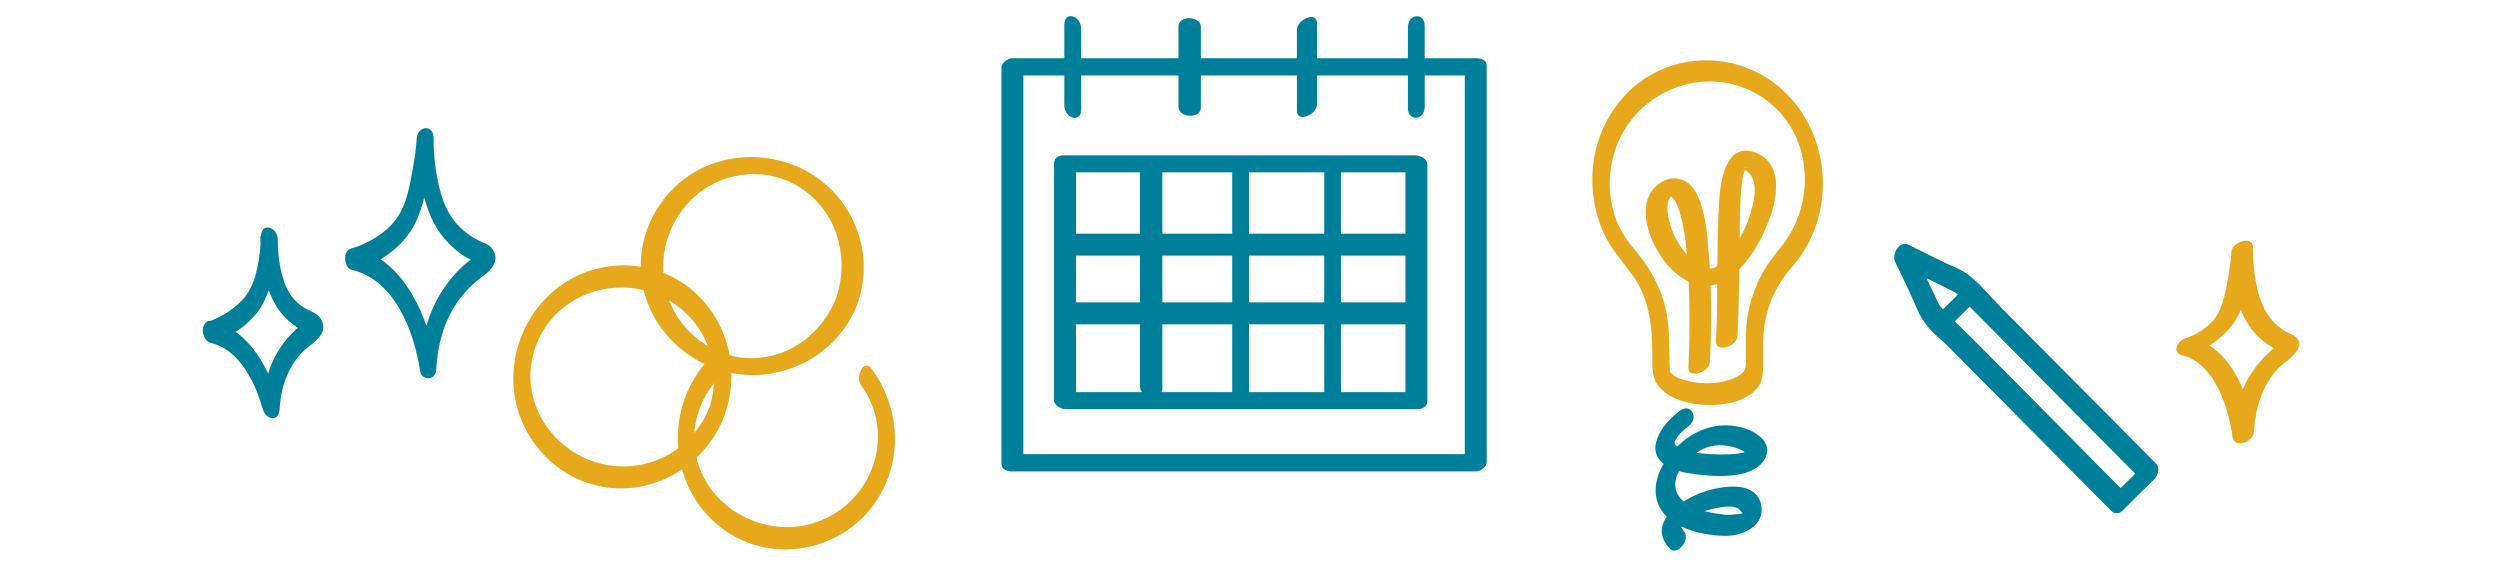
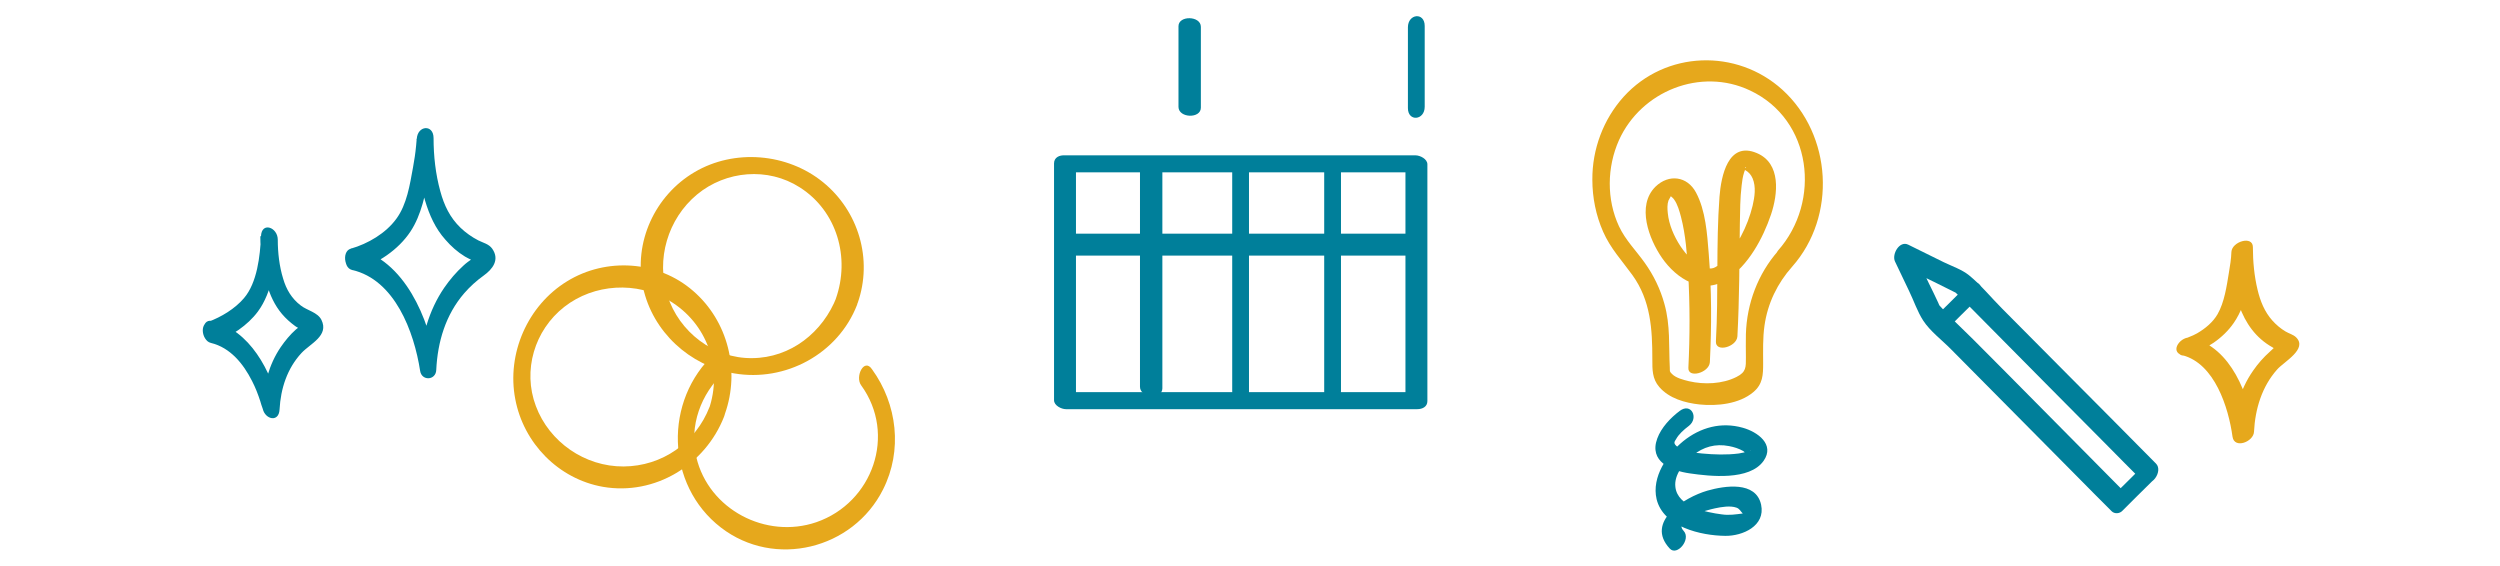
<svg xmlns="http://www.w3.org/2000/svg" viewBox="1441.55 2373.5 1116.9 253" width="1116.9" height="253">
-   <path fill="#007f9a" stroke="none" fill-opacity="1" stroke-width="1" stroke-opacity="1" color="rgb(51, 51, 51)" class="st10" id="tSvgc3ad943eeb" d="M 2101.05 2576.4 C 2077.65 2576.4 2054.35 2576.4 2030.95 2576.4 C 1993.85 2576.4 1956.75 2576.4 1919.75 2576.4 C 1911.15 2576.4 1902.65 2576.4 1894.05 2576.4 C 1895.65 2577.5 1897.15 2578.7 1898.75 2579.8 C 1898.75 2560 1898.75 2540.1 1898.75 2520.3 C 1898.75 2488.5 1898.75 2456.7 1898.75 2424.8 C 1898.75 2417.5 1898.75 2410.2 1898.75 2402.9 C 1897.05 2404.3 1895.35 2405.7 1893.65 2407.2 C 1917.05 2407.2 1940.35 2407.2 1963.75 2407.2 C 2000.85 2407.2 2037.95 2407.2 2074.95 2407.2 C 2083.55 2407.2 2092.05 2407.2 2100.65 2407.2 C 2099.05 2406.1 2097.55 2404.9 2095.95 2403.8 C 2095.95 2423.6 2095.95 2443.5 2095.95 2463.3 C 2095.95 2495.1 2095.95 2526.9 2095.95 2558.8 C 2095.95 2566.1 2095.95 2573.4 2095.95 2580.7 C 2095.95 2586.1 2105.75 2584.6 2105.75 2579.8 C 2105.75 2560 2105.75 2540.1 2105.75 2520.3 C 2105.75 2488.5 2105.75 2456.7 2105.75 2424.8 C 2105.75 2417.5 2105.75 2410.2 2105.75 2402.9 C 2105.75 2400.3 2103.25 2399.5 2101.05 2399.5 C 2077.65 2399.5 2054.35 2399.5 2030.95 2399.5 C 1993.85 2399.5 1956.75 2399.5 1919.75 2399.5 C 1911.15 2399.5 1902.65 2399.5 1894.05 2399.5 C 1891.95 2399.5 1888.95 2401.4 1888.95 2403.8 C 1888.95 2423.6 1888.95 2443.5 1888.95 2463.3 C 1888.95 2495.1 1888.95 2526.9 1888.95 2558.8 C 1888.95 2566.1 1888.95 2573.4 1888.95 2580.7 C 1888.95 2583.3 1891.45 2584.1 1893.65 2584.1 C 1917.05 2584.1 1940.35 2584.1 1963.75 2584.1 C 2000.85 2584.1 2037.95 2584.1 2074.95 2584.1 C 2083.55 2584.1 2092.05 2584.1 2100.65 2584.1C 2106.35 2584.1 2107.55 2576.4 2101.05 2576.4Z" />
  <path fill="#007f9a" stroke="none" fill-opacity="1" stroke-width="1" stroke-opacity="1" color="rgb(51, 51, 51)" class="st10" id="tSvg12433d087f5" d="M 1917.75 2450.5 C 1963.55 2450.5 2009.45 2450.5 2055.25 2450.5 C 2061.75 2450.5 2068.25 2450.5 2074.75 2450.5 C 2072.95 2449.2 2071.15 2447.8 2069.45 2446.5 C 2069.45 2477.4 2069.45 2508.3 2069.45 2539.2 C 2069.45 2543.6 2069.45 2547.9 2069.45 2552.3 C 2070.95 2551.1 2072.45 2549.9 2073.95 2548.7 C 2028.15 2548.7 1982.25 2548.7 1936.45 2548.7 C 1929.95 2548.7 1923.45 2548.7 1916.95 2548.7 C 1918.75 2550 1920.55 2551.4 1922.25 2552.7 C 1922.25 2521.8 1922.25 2490.9 1922.25 2460 C 1922.25 2455.6 1922.25 2451.3 1922.25 2446.9 C 1922.25 2442.2 1912.45 2441.1 1912.45 2446.5 C 1912.45 2477.4 1912.45 2508.3 1912.45 2539.2 C 1912.45 2543.6 1912.45 2547.9 1912.45 2552.3 C 1912.45 2554.7 1915.75 2556.3 1917.75 2556.3 C 1963.55 2556.3 2009.45 2556.3 2055.25 2556.3 C 2061.75 2556.3 2068.25 2556.3 2074.75 2556.3 C 2077.05 2556.3 2079.25 2555.2 2079.25 2552.7 C 2079.25 2521.8 2079.25 2490.9 2079.25 2460 C 2079.25 2455.6 2079.25 2451.3 2079.25 2446.9 C 2079.25 2444.5 2075.95 2442.9 2073.95 2442.9 C 2028.15 2442.9 1982.25 2442.9 1936.45 2442.9 C 1929.95 2442.9 1923.45 2442.9 1916.95 2442.9C 1910.35 2442.9 1911.95 2450.5 1917.75 2450.5Z" />
-   <path fill="#007f9a" stroke="none" fill-opacity="1" stroke-width="1" stroke-opacity="1" color="rgb(51, 51, 51)" class="st10" id="tSvg111d874d6fc" d="M 1924.55 2422.3 C 1924.55 2410.3 1924.55 2398.2 1924.55 2386.2 C 1924.55 2380.6 1917.05 2378 1917.05 2384.6 C 1917.05 2396.6 1917.05 2408.7 1917.05 2420.7 C 1917.05 2426.2 1924.55 2428.9 1924.55 2422.3C 1924.55 2422.3 1924.55 2422.3 1924.55 2422.3Z" />
  <path fill="#007f9a" stroke="none" fill-opacity="1" stroke-width="1" stroke-opacity="1" color="rgb(51, 51, 51)" class="st10" id="tSvg1558829b954" d="M 2078.05 2421.2 C 2078.05 2409.2 2078.05 2397.1 2078.05 2385.1 C 2078.05 2378.8 2070.55 2379.6 2070.55 2385.7 C 2070.55 2397.7 2070.55 2409.8 2070.55 2421.8 C 2070.55 2428 2078.05 2427.3 2078.05 2421.2C 2078.05 2421.2 2078.05 2421.2 2078.05 2421.2Z" />
  <path fill="#007f9a" stroke="none" fill-opacity="1" stroke-width="1" stroke-opacity="1" color="rgb(51, 51, 51)" class="st10" id="tSvg11987adfc77" d="M 1978.05 2421.6 C 1978.05 2409.6 1978.05 2397.5 1978.05 2385.5 C 1978.05 2380.5 1968.05 2380.3 1968.05 2385.2 C 1968.05 2397.2 1968.05 2409.3 1968.05 2421.3 C 1968.15 2426.3 1978.05 2426.6 1978.05 2421.6C 1978.05 2421.6 1978.05 2421.6 1978.05 2421.6Z" />
-   <path fill="#007f9a" stroke="none" fill-opacity="1" stroke-width="1" stroke-opacity="1" color="rgb(51, 51, 51)" class="st10" id="tSvgcc5f59de31" d="M 2029.95 2420 C 2029.95 2408 2029.95 2395.9 2029.95 2383.9 C 2029.95 2378.2 2020.95 2382.2 2020.95 2386.9 C 2020.95 2398.9 2020.95 2411 2020.95 2423 C 2020.95 2428.6 2029.95 2424.7 2029.95 2420C 2029.95 2420 2029.95 2420 2029.95 2420Z" />
  <path fill="#007f9a" stroke="none" fill-opacity="1" stroke-width="1" stroke-opacity="1" color="rgb(51, 51, 51)" class="st10" id="tSvgceef2e785d" d="M 1917.45 2487.7 C 1963.25 2487.7 2009.15 2487.7 2054.95 2487.7 C 2061.45 2487.7 2067.95 2487.7 2074.45 2487.7 C 2079.15 2487.7 2079.65 2477.9 2074.25 2477.9 C 2028.45 2477.9 1982.55 2477.9 1936.75 2477.9 C 1930.25 2477.9 1923.75 2477.9 1917.25 2477.9 C 1912.55 2477.9 1912.05 2487.7 1917.45 2487.7C 1917.45 2487.7 1917.45 2487.7 1917.45 2487.7Z" />
-   <path fill="#007f9a" stroke="none" fill-opacity="1" stroke-width="1" stroke-opacity="1" color="rgb(51, 51, 51)" class="st10" id="tSvgfeff67a300" d="M 1917.45 2518.4 C 1963.25 2518.4 2009.15 2518.4 2054.95 2518.4 C 2061.45 2518.4 2067.95 2518.4 2074.45 2518.4 C 2079.85 2518.4 2078.85 2508.6 2074.05 2508.6 C 2028.25 2508.6 1982.35 2508.6 1936.55 2508.6 C 1930.05 2508.6 1923.55 2508.6 1917.05 2508.6 C 1911.75 2508.5 1912.75 2518.4 1917.45 2518.4C 1917.45 2518.4 1917.45 2518.4 1917.45 2518.4Z" />
  <path fill="#007f9a" stroke="none" fill-opacity="1" stroke-width="1" stroke-opacity="1" color="rgb(51, 51, 51)" class="st10" id="tSvg9727948e2b" d="M 1992.05 2448.5 C 1992.05 2477.6 1992.05 2506.8 1992.05 2535.9 C 1992.05 2540 1992.05 2544.1 1992.05 2548.3 C 1992.05 2554.5 1999.55 2554.9 1999.55 2548.6 C 1999.55 2519.5 1999.55 2490.3 1999.55 2461.2 C 1999.55 2457.1 1999.55 2453 1999.55 2448.8 C 1999.55 2442.6 1992.05 2442.2 1992.05 2448.5C 1992.05 2448.5 1992.05 2448.5 1992.05 2448.5Z" />
  <path fill="#007f9a" stroke="none" fill-opacity="1" stroke-width="1" stroke-opacity="1" color="rgb(51, 51, 51)" class="st10" id="tSvga34b0569e0" d="M 1950.85 2448.3 C 1950.85 2476.8 1950.85 2505.3 1950.85 2533.9 C 1950.85 2538 1950.85 2542.2 1950.85 2546.3 C 1950.85 2551.3 1960.85 2552 1960.85 2547 C 1960.85 2518.5 1960.85 2490 1960.85 2461.4 C 1960.85 2457.3 1960.85 2453.1 1960.85 2449 C 1960.75 2444 1950.85 2443.3 1950.85 2448.3C 1950.85 2448.3 1950.85 2448.3 1950.85 2448.3Z" />
-   <path fill="#007f9a" stroke="none" fill-opacity="1" stroke-width="1" stroke-opacity="1" color="rgb(51, 51, 51)" class="st10" id="tSvg40ea277274" d="M 2033.15 2448.8 C 2033.15 2477.9 2033.15 2507.1 2033.15 2536.2 C 2033.15 2540.3 2033.15 2544.4 2033.15 2548.6 C 2033.15 2554.9 2040.65 2554.4 2040.65 2548.2 C 2040.65 2519.1 2040.65 2489.9 2040.65 2460.8 C 2040.65 2456.7 2040.65 2452.6 2040.65 2448.4 C 2040.65 2442.2 2033.15 2442.6 2033.15 2448.8C 2033.15 2448.8 2033.15 2448.8 2033.15 2448.8Z" />
+   <path fill="#007f9a" stroke="none" fill-opacity="1" stroke-width="1" stroke-opacity="1" color="rgb(51, 51, 51)" class="st10" id="tSvg40ea277274" d="M 2033.15 2448.8 C 2033.15 2477.9 2033.15 2507.1 2033.15 2536.2 C 2033.15 2540.3 2033.15 2544.4 2033.15 2548.6 C 2033.15 2554.9 2040.65 2554.4 2040.65 2548.2 C 2040.65 2519.1 2040.65 2489.9 2040.65 2460.8 C 2040.65 2456.7 2040.65 2452.6 2040.65 2448.4 C 2040.65 2442.2 2033.15 2442.6 2033.15 2448.8C 2033.15 2448.8 2033.15 2448.8 2033.15 2448.8" />
  <path fill="#e6a81c" stroke="none" fill-opacity="1" stroke-width="1" stroke-opacity="1" color="rgb(51, 51, 51)" class="st10" id="tSvgaa59e21ef" d="M 2419.05 2532.1 C 2427.05 2529.7 2434.75 2524.7 2439.55 2517.7 C 2445.95 2508.4 2447.55 2494.8 2448.05 2483.7 C 2444.85 2484.4 2441.65 2485.2 2438.45 2485.9 C 2438.35 2501.8 2441.75 2520.3 2456.85 2528.7 C 2457.25 2528.9 2458.65 2530 2459.05 2529.8 C 2460.65 2527.2 2460.75 2526.4 2459.55 2527.4 C 2459.35 2527.5 2459.25 2527.6 2459.05 2527.8 C 2457.85 2528.4 2456.65 2529.7 2455.65 2530.6 C 2452.85 2533.1 2450.35 2535.9 2448.15 2539.1 C 2442.05 2547.8 2439.55 2558 2438.95 2568.5 C 2442.15 2567.8 2445.35 2567 2448.55 2566.3 C 2446.25 2549.9 2438.45 2528.9 2420.75 2524.4 C 2416.05 2523.2 2410.45 2530.6 2416.55 2532.2 C 2430.95 2535.9 2437.15 2555.5 2438.95 2568.6 C 2439.75 2574.2 2448.35 2570.9 2448.55 2566.4 C 2449.05 2556.3 2452.05 2546.2 2458.95 2538.5 C 2461.95 2535.1 2472.65 2529.4 2467.35 2524.2 C 2466.15 2523 2464.15 2522.5 2462.65 2521.6 C 2460.45 2520.3 2458.45 2518.6 2456.75 2516.7 C 2453.25 2512.8 2451.35 2508 2450.15 2503 C 2448.65 2496.8 2448.05 2490.3 2448.05 2483.9 C 2448.05 2478.6 2438.65 2481.4 2438.45 2486.1 C 2438.35 2489.2 2437.85 2492.2 2437.35 2495.2 C 2436.35 2501.3 2435.35 2508.5 2432.25 2513.9 C 2430.15 2517.5 2426.75 2520.3 2423.15 2522.4 C 2421.95 2523.1 2420.75 2523.6 2419.45 2524.1 C 2419.25 2524.2 2417.75 2524.8 2418.55 2524.5 C 2419.25 2524.2 2418.65 2524.5 2418.45 2524.5C 2413.15 2526 2412.75 2534 2419.05 2532.1Z" />
  <path fill="#e6a81c" stroke="none" fill-opacity="1" stroke-width="1" stroke-opacity="1" color="rgb(51, 51, 51)" class="st10" id="tSvg100e5dfe2ec" d="M 2242.25 2492.6 C 2262.15 2470.1 2260.05 2433.8 2237.85 2413.6 C 2217.45 2395.1 2185.65 2396.1 2166.95 2416.7 C 2157.85 2426.8 2152.85 2440.2 2152.95 2453.8 C 2152.95 2461.8 2154.55 2469.7 2157.75 2477 C 2161.05 2484.5 2166.15 2489.9 2170.85 2496.4 C 2179.05 2507.8 2179.75 2520.6 2179.75 2534 C 2179.75 2538.6 2179.65 2542.7 2182.85 2546.4 C 2187.25 2551.5 2194.35 2553.5 2200.85 2554.2 C 2208.65 2555 2218.55 2554 2224.85 2548.7 C 2229.15 2545.1 2229.25 2540.9 2229.25 2535.9 C 2229.25 2530.3 2229.05 2524.6 2229.85 2519 C 2231.25 2509 2235.65 2500 2242.25 2492.6 C 2245.35 2489.1 2239.75 2481.3 2235.95 2485.6 C 2226.95 2495.8 2221.95 2509.1 2221.55 2522.7 C 2221.45 2526.2 2221.55 2529.7 2221.55 2533.2 C 2221.55 2537.5 2221.75 2539.7 2217.35 2541.9 C 2211.05 2545.1 2202.85 2545.4 2196.05 2543.8 C 2193.65 2543.2 2190.35 2542.4 2188.55 2540.6 C 2187.25 2539.3 2187.65 2539.4 2187.55 2537.8 C 2187.05 2528.1 2187.85 2518.9 2185.15 2509.3 C 2183.35 2502.7 2180.35 2496.5 2176.35 2490.9 C 2172.45 2485.4 2167.75 2480.8 2164.85 2474.6 C 2159.25 2462.6 2159.45 2448.2 2164.85 2436.1 C 2174.75 2414.2 2201.35 2403.5 2223.35 2413.9 C 2251.15 2426.9 2255.35 2463.5 2235.85 2485.5C 2232.85 2489.1 2238.45 2496.9 2242.25 2492.6Z" />
  <path fill="#e6a81c" stroke="none" fill-opacity="1" stroke-width="1" stroke-opacity="1" color="rgb(51, 51, 51)" class="st10" id="tSvgf79d2f4cea" d="M 2205.45 2535.3 C 2206.25 2519.2 2206.25 2503 2204.95 2486.9 C 2204.25 2478 2203.55 2467.5 2199.25 2459.5 C 2195.35 2452.2 2187.15 2451.1 2181.15 2456.9 C 2172.55 2465.4 2178.25 2480.3 2184.05 2488.7 C 2190.55 2498.1 2202.05 2505.4 2212.95 2498.4 C 2222.65 2492.1 2229.15 2480 2232.75 2469.4 C 2235.85 2460.2 2237.35 2446.5 2226.45 2441.9 C 2213.55 2436.4 2210.45 2452.3 2209.75 2461.4 C 2208.15 2482.9 2209.35 2504.5 2208.15 2526 C 2207.85 2531.2 2217.45 2528.5 2217.75 2523.8 C 2218.65 2507.1 2218.65 2490.3 2218.85 2473.5 C 2218.95 2467.8 2218.95 2462 2219.65 2456.3 C 2219.85 2454.4 2220.15 2452.4 2220.75 2450.5 C 2220.85 2450.1 2221.25 2449.4 2221.25 2448.9 C 2221.35 2447.3 2222.15 2448.7 2221.05 2448.6 C 2218.85 2448.4 2220.15 2448.9 2221.25 2449.5 C 2222.85 2450.4 2223.85 2451.6 2224.55 2453.2 C 2226.15 2457 2225.45 2461.5 2224.55 2465.4 C 2222.35 2474.5 2217.45 2484.4 2210.45 2490.9 C 2207.95 2493.2 2206.45 2494.1 2203.05 2493 C 2198.45 2491.4 2194.85 2487.3 2192.25 2483.4 C 2189.45 2479.1 2187.15 2473.9 2186.65 2468.7 C 2186.45 2466.9 2186.35 2464.8 2186.95 2463.1 C 2187.25 2462.4 2188.45 2460.5 2187.95 2461.3 C 2188.05 2461.1 2187.85 2461.1 2188.05 2461.2 C 2188.05 2461.2 2189.25 2462.2 2189.45 2462.6 C 2191.05 2464.8 2191.85 2467.8 2192.55 2470.4 C 2194.65 2478.5 2195.25 2487 2195.75 2495.3 C 2196.55 2509.4 2196.55 2523.7 2195.85 2537.8 C 2195.55 2542.7 2205.15 2540.1 2205.45 2535.3C 2205.45 2535.3 2205.45 2535.3 2205.45 2535.3Z" />
  <path fill="#007f9a" stroke="none" fill-opacity="1" stroke-width="1" stroke-opacity="1" color="rgb(51, 51, 51)" class="st10" id="tSvg1859167a549" d="M 2191.95 2557.1 C 2187.85 2560.2 2183.75 2564.5 2181.95 2569.4 C 2178.15 2579.7 2188.05 2583.8 2196.55 2585 C 2205.55 2586.3 2223.15 2588.3 2229.45 2579.4 C 2234.65 2572 2226.65 2566.4 2220.15 2564.6 C 2210.55 2561.9 2201.25 2564.4 2193.55 2570.6 C 2186.35 2576.5 2179.35 2586.6 2181.65 2596.5 C 2184.65 2608.9 2201.45 2612.8 2212.35 2612.9 C 2220.05 2613 2230.35 2608.5 2228.35 2599 C 2226.05 2588.3 2212.05 2590.5 2204.35 2592.7 C 2194.05 2595.7 2176.35 2606.6 2187.55 2618.6 C 2190.85 2622.1 2197.15 2614.4 2193.75 2610.7 C 2188.65 2605.3 2204.45 2601.3 2207.75 2600.6 C 2210.55 2600 2214.55 2599.3 2217.35 2600.3 C 2218.75 2600.8 2219.25 2602 2219.95 2602.7 C 2220.25 2603.1 2220.65 2603.4 2220.35 2602.9 C 2220.35 2603 2220.85 2602.8 2220.25 2602.9 C 2216.95 2603.3 2214.15 2603.8 2210.75 2603.3 C 2203.85 2602.4 2191.05 2599.9 2190.05 2591.1 C 2189.35 2585.6 2193.85 2580.3 2197.75 2577 C 2202.55 2573.1 2207.95 2571.6 2214.05 2572.8 C 2216.15 2573.2 2218.45 2573.9 2220.35 2575 C 2220.95 2575.4 2221.95 2576.4 2222.45 2576.6 C 2223.05 2576.8 2222.75 2577.4 2223.15 2575.6 C 2223.55 2574.1 2224.55 2574.7 2222.75 2575.1 C 2221.25 2575.5 2219.85 2575.9 2218.35 2576.1 C 2212.95 2576.8 2207.35 2576.6 2201.95 2576.1 C 2198.35 2575.7 2193.15 2575.3 2190.35 2572.6 C 2189.15 2571.4 2189.65 2570.8 2190.35 2569.7 C 2191.55 2567.5 2193.65 2565.6 2196.15 2563.7 C 2200.55 2560.2 2197.15 2553.2 2191.95 2557.1C 2191.95 2557.1 2191.95 2557.1 2191.95 2557.1Z" />
  <path fill="#007f9a" stroke="none" fill-opacity="1" stroke-width="1" stroke-opacity="1" color="rgb(51, 51, 51)" class="st10" id="tSvg6e3bd8cce8" d="M 2400.05 2580.6 C 2395.55 2585.1 2391.05 2589.6 2386.45 2594.1 C 2388.05 2594 2389.65 2594 2391.25 2593.9 C 2377.95 2580.4 2364.55 2567 2351.25 2553.5 C 2341.85 2544 2332.45 2534.5 2323.05 2525.1 C 2318.05 2520.1 2312.65 2515.2 2307.95 2509.9 C 2307.55 2509.5 2307.45 2509.3 2308.25 2510.4 C 2307.95 2509.9 2307.65 2509.2 2307.45 2508.7 C 2306.15 2505.8 2304.65 2502.9 2303.25 2500 C 2300.75 2494.7 2298.15 2489.4 2295.65 2484.1 C 2293.65 2486.6 2291.75 2489.1 2289.75 2491.6 C 2294.15 2493.8 2298.45 2495.9 2302.85 2498.1 C 2305.65 2499.5 2308.45 2500.8 2311.15 2502.2 C 2312.25 2502.7 2313.25 2503.3 2314.35 2503.8 C 2314.65 2503.9 2316.45 2504.9 2315.45 2504.3 C 2314.55 2503.7 2315.75 2504.7 2315.95 2504.9 C 2316.75 2505.8 2317.65 2506.6 2318.55 2507.5 C 2321.65 2510.6 2324.65 2513.7 2327.75 2516.8 C 2346.25 2535.5 2364.75 2554.2 2383.25 2572.8 C 2388.35 2578 2393.45 2583.1 2398.65 2588.3 C 2402.45 2592.1 2408.15 2584 2404.75 2580.6 C 2391.25 2567 2377.85 2553.4 2364.35 2539.9 C 2354.85 2530.4 2345.45 2520.8 2335.95 2511.3 C 2331.15 2506.5 2326.55 2500.8 2321.25 2496.5 C 2318.05 2493.9 2313.55 2492.4 2309.85 2490.6 C 2304.55 2488 2299.35 2485.4 2294.05 2482.8 C 2290.15 2480.9 2286.65 2487.1 2288.15 2490.3 C 2290.25 2494.7 2292.35 2499.1 2294.45 2503.5 C 2296.55 2507.8 2298.15 2512.7 2300.75 2516.7 C 2303.85 2521.5 2309.25 2525.5 2313.25 2529.6 C 2332.05 2548.5 2350.75 2567.5 2369.55 2586.4 C 2374.65 2591.6 2379.75 2596.7 2384.95 2601.9 C 2386.25 2603.2 2388.55 2603 2389.75 2601.7 C 2394.25 2597.2 2398.75 2592.7 2403.35 2588.2 C 2405.05 2586.6 2406.45 2583.8 2405.25 2581.5C 2404.35 2579.2 2401.65 2579 2400.05 2580.6Z" />
  <path fill="#007f9a" stroke="none" fill-opacity="1" stroke-width="1" stroke-opacity="1" color="rgb(51, 51, 51)" class="st10" id="tSvg37129f2d9d" d="M 2311.05 2520.9 C 2315.55 2516.4 2320.05 2511.9 2324.65 2507.4 C 2326.25 2505.8 2327.55 2503 2326.15 2500.9 C 2324.75 2498.9 2321.85 2499.6 2320.35 2501 C 2315.85 2505.5 2311.35 2510 2306.75 2514.5 C 2305.15 2516.1 2303.85 2518.9 2305.25 2521 C 2306.65 2523.1 2309.55 2522.4 2311.05 2520.9C 2311.05 2520.9 2311.05 2520.9 2311.05 2520.9Z" />
  <path fill="#e6a81c" stroke="none" fill-opacity="1" stroke-width="1" stroke-opacity="1" color="rgb(51, 51, 51)" class="st10" id="tSvge9184499e0" d="M 1758.55 2555.3 C 1752.35 2571.3 1737.35 2581.8 1720.15 2581.9 C 1702.85 2582 1686.95 2571 1680.95 2554.9 C 1674.95 2539 1680.35 2521 1693.65 2510.6 C 1706.95 2500.2 1726.05 2499.1 1740.55 2507.8 C 1757.55 2517.9 1764.65 2538.1 1758.15 2556.6 C 1757.45 2558.6 1758.35 2561.8 1760.65 2562.3 C 1763.25 2562.9 1764.75 2560.3 1765.45 2558.3 C 1772.25 2539 1766.85 2517 1751.25 2503.5 C 1735.65 2489.9 1712.35 2488.4 1694.85 2499.2 C 1677.25 2510 1667.85 2531.5 1671.75 2551.8 C 1675.45 2571.5 1691.05 2587.5 1710.95 2591 C 1734.15 2595 1756.65 2581.2 1765.05 2559.6 C 1765.85 2557.5 1766.15 2554.4 1763.95 2553C 1761.85 2551.8 1759.25 2553.3 1758.55 2555.3Z" />
  <path fill="#e6a81c" stroke="none" fill-opacity="1" stroke-width="1" stroke-opacity="1" color="rgb(51, 51, 51)" class="st10" id="tSvg85f43aebb0" d="M 1826.25 2545.6 C 1842.25 2567.6 1831.45 2598.1 1806.25 2606.8 C 1783.75 2614.5 1758.15 2601.1 1752.65 2577.8 C 1749.35 2563.8 1754.65 2549.4 1765.05 2539.8 C 1768.45 2536.6 1765.05 2527.5 1760.85 2531.4 C 1738.05 2552.3 1738.85 2590.1 1763.65 2609.2 C 1787.55 2627.6 1822.65 2618.9 1836.05 2592.2 C 1844.85 2574.8 1842.45 2554.1 1831.15 2538.5 C 1827.65 2533.2 1823.45 2541.7 1826.25 2545.6C 1826.25 2545.6 1826.25 2545.6 1826.25 2545.6Z" />
  <path fill="#e6a81c" stroke="none" fill-opacity="1" stroke-width="1" stroke-opacity="1" color="rgb(51, 51, 51)" class="st10" id="tSvg7d0875bd23" d="M 1815.35 2506.1 C 1809.25 2521.9 1794.85 2533.4 1777.55 2533.5 C 1760.35 2533.7 1744.95 2521.8 1739.75 2505.6 C 1734.55 2489.4 1739.85 2471.3 1752.95 2460.4 C 1765.85 2449.7 1784.65 2448.1 1798.85 2457.2 C 1815.55 2467.8 1821.45 2488.7 1814.95 2507 C 1813.35 2511.6 1823.15 2513.5 1824.75 2508.8 C 1831.55 2489.4 1825.15 2467.8 1809.25 2454.9 C 1793.25 2441.9 1769.65 2439.9 1751.85 2450.4 C 1734.15 2460.8 1724.45 2481.8 1728.85 2502 C 1733.15 2521.7 1749.65 2536.9 1769.45 2540.3 C 1792.45 2544.3 1815.95 2531.6 1824.45 2509.7C 1826.45 2504.8 1817.05 2501.7 1815.35 2506.1Z" />
  <path fill="#007f9a" stroke="none" fill-opacity="1" stroke-width="1" stroke-opacity="1" color="rgb(51, 51, 51)" class="st10" id="tSvgd3f5ad9a80" d="M 1537.65 2526.4 C 1544.85 2523.7 1552.15 2518.9 1556.75 2512.7 C 1563.15 2504.1 1564.95 2491 1565.35 2480.5 C 1562.85 2480 1560.35 2479.5 1557.85 2479 C 1557.85 2486.2 1558.75 2493.5 1560.75 2500.4 C 1562.15 2505.3 1564.25 2509.9 1567.55 2513.8 C 1569.25 2515.8 1571.25 2517.6 1573.45 2519.2 C 1575.25 2520.5 1578.25 2521.3 1579.85 2522.7 C 1579.35 2521.6 1578.75 2520.5 1578.25 2519.4 C 1578.25 2519.7 1578.35 2520.1 1578.35 2520.4 C 1578.75 2518.9 1579.15 2517.4 1579.55 2515.9 C 1578.15 2517.8 1575.55 2519.1 1573.75 2520.7 C 1571.15 2523 1568.95 2525.7 1566.95 2528.6 C 1561.65 2536.4 1559.35 2545.6 1558.85 2554.9 C 1561.35 2555 1563.85 2555 1566.35 2555.1 C 1562.75 2539.4 1553.25 2520.9 1536.25 2516.9 C 1531.15 2515.7 1531.05 2525.6 1535.75 2526.7 C 1544.45 2528.8 1550.25 2536 1554.15 2543.7 C 1555.65 2546.6 1556.85 2549.7 1557.85 2552.8 C 1558.15 2553.8 1558.45 2554.9 1558.85 2555.9 C 1559.35 2557.5 1558.85 2555.8 1558.95 2556.2 C 1560.05 2560.9 1566.15 2562.4 1566.45 2556.4 C 1566.95 2547.1 1569.85 2538.1 1576.25 2531.2 C 1580.15 2527 1588.65 2523.5 1585.15 2516.4 C 1583.45 2513 1578.75 2512.2 1575.95 2510 C 1571.85 2506.9 1569.45 2502.8 1568.05 2498 C 1566.35 2492.5 1565.65 2486.4 1565.65 2480.6 C 1565.65 2475 1558.35 2472.4 1558.15 2479.1 C 1557.75 2487.9 1556.45 2499.8 1550.55 2506.7 C 1546.45 2511.5 1540.45 2515.1 1534.55 2517.3C 1529.85 2518.8 1532.65 2528.3 1537.65 2526.4Z" />
  <path fill="#007f9a" stroke="none" fill-opacity="1" stroke-width="1" stroke-opacity="1" color="rgb(51, 51, 51)" class="st10" id="tSvg111f29d0556" d="M 1600.75 2494.1 C 1610.15 2491.4 1619.55 2485.1 1624.95 2476.9 C 1629.85 2469.5 1631.65 2460 1633.25 2451.4 C 1634.25 2446 1634.95 2440.6 1635.15 2435.2 C 1632.65 2435.3 1630.15 2435.5 1627.65 2435.6 C 1627.65 2444.8 1628.85 2454.3 1631.45 2463.1 C 1633.35 2469.5 1636.05 2475.6 1640.55 2480.6 C 1643.05 2483.5 1645.95 2486.1 1649.25 2488.1 C 1650.45 2488.9 1655.85 2491.3 1655.95 2491.4 C 1655.75 2490.1 1655.55 2488.8 1655.35 2487.6 C 1655.25 2488 1655.25 2488.3 1655.15 2488.7 C 1655.65 2487.7 1656.15 2486.7 1656.75 2485.6 C 1654.55 2488.1 1651.05 2489.8 1648.55 2492.2 C 1645.35 2495.1 1642.55 2498.4 1640.05 2502 C 1633.05 2512.2 1629.75 2524.4 1629.15 2536.6 C 1631.55 2536.5 1633.95 2536.4 1636.35 2536.2 C 1633.25 2516 1622.35 2489.5 1600.35 2484.4 C 1595.15 2483.2 1594.25 2493.1 1598.85 2494.1 C 1617.95 2498.5 1626.55 2521.7 1629.25 2539.2 C 1629.95 2543.8 1636.25 2543.5 1636.45 2538.8 C 1637.05 2526.2 1640.65 2514.1 1648.95 2504.5 C 1651.55 2501.5 1654.45 2498.9 1657.65 2496.6 C 1661.55 2493.8 1664.95 2489.6 1661.45 2484.6 C 1659.95 2482.5 1657.45 2482 1655.25 2480.9 C 1652.35 2479.4 1649.65 2477.5 1647.35 2475.3 C 1642.55 2470.7 1639.95 2465.2 1638.25 2458.9 C 1636.15 2451.3 1635.25 2443.2 1635.25 2435.2 C 1635.25 2428.9 1628.05 2429.5 1627.75 2435.6 C 1627.85 2433.6 1627.55 2437.9 1627.45 2438.6 C 1627.15 2441.9 1626.65 2445.1 1626.05 2448.4 C 1624.65 2456 1623.35 2464.8 1618.65 2471.2 C 1613.95 2477.7 1605.95 2482.4 1598.25 2484.6C 1593.75 2485.9 1595.65 2495.6 1600.75 2494.1Z" />
  <defs> </defs>
</svg>